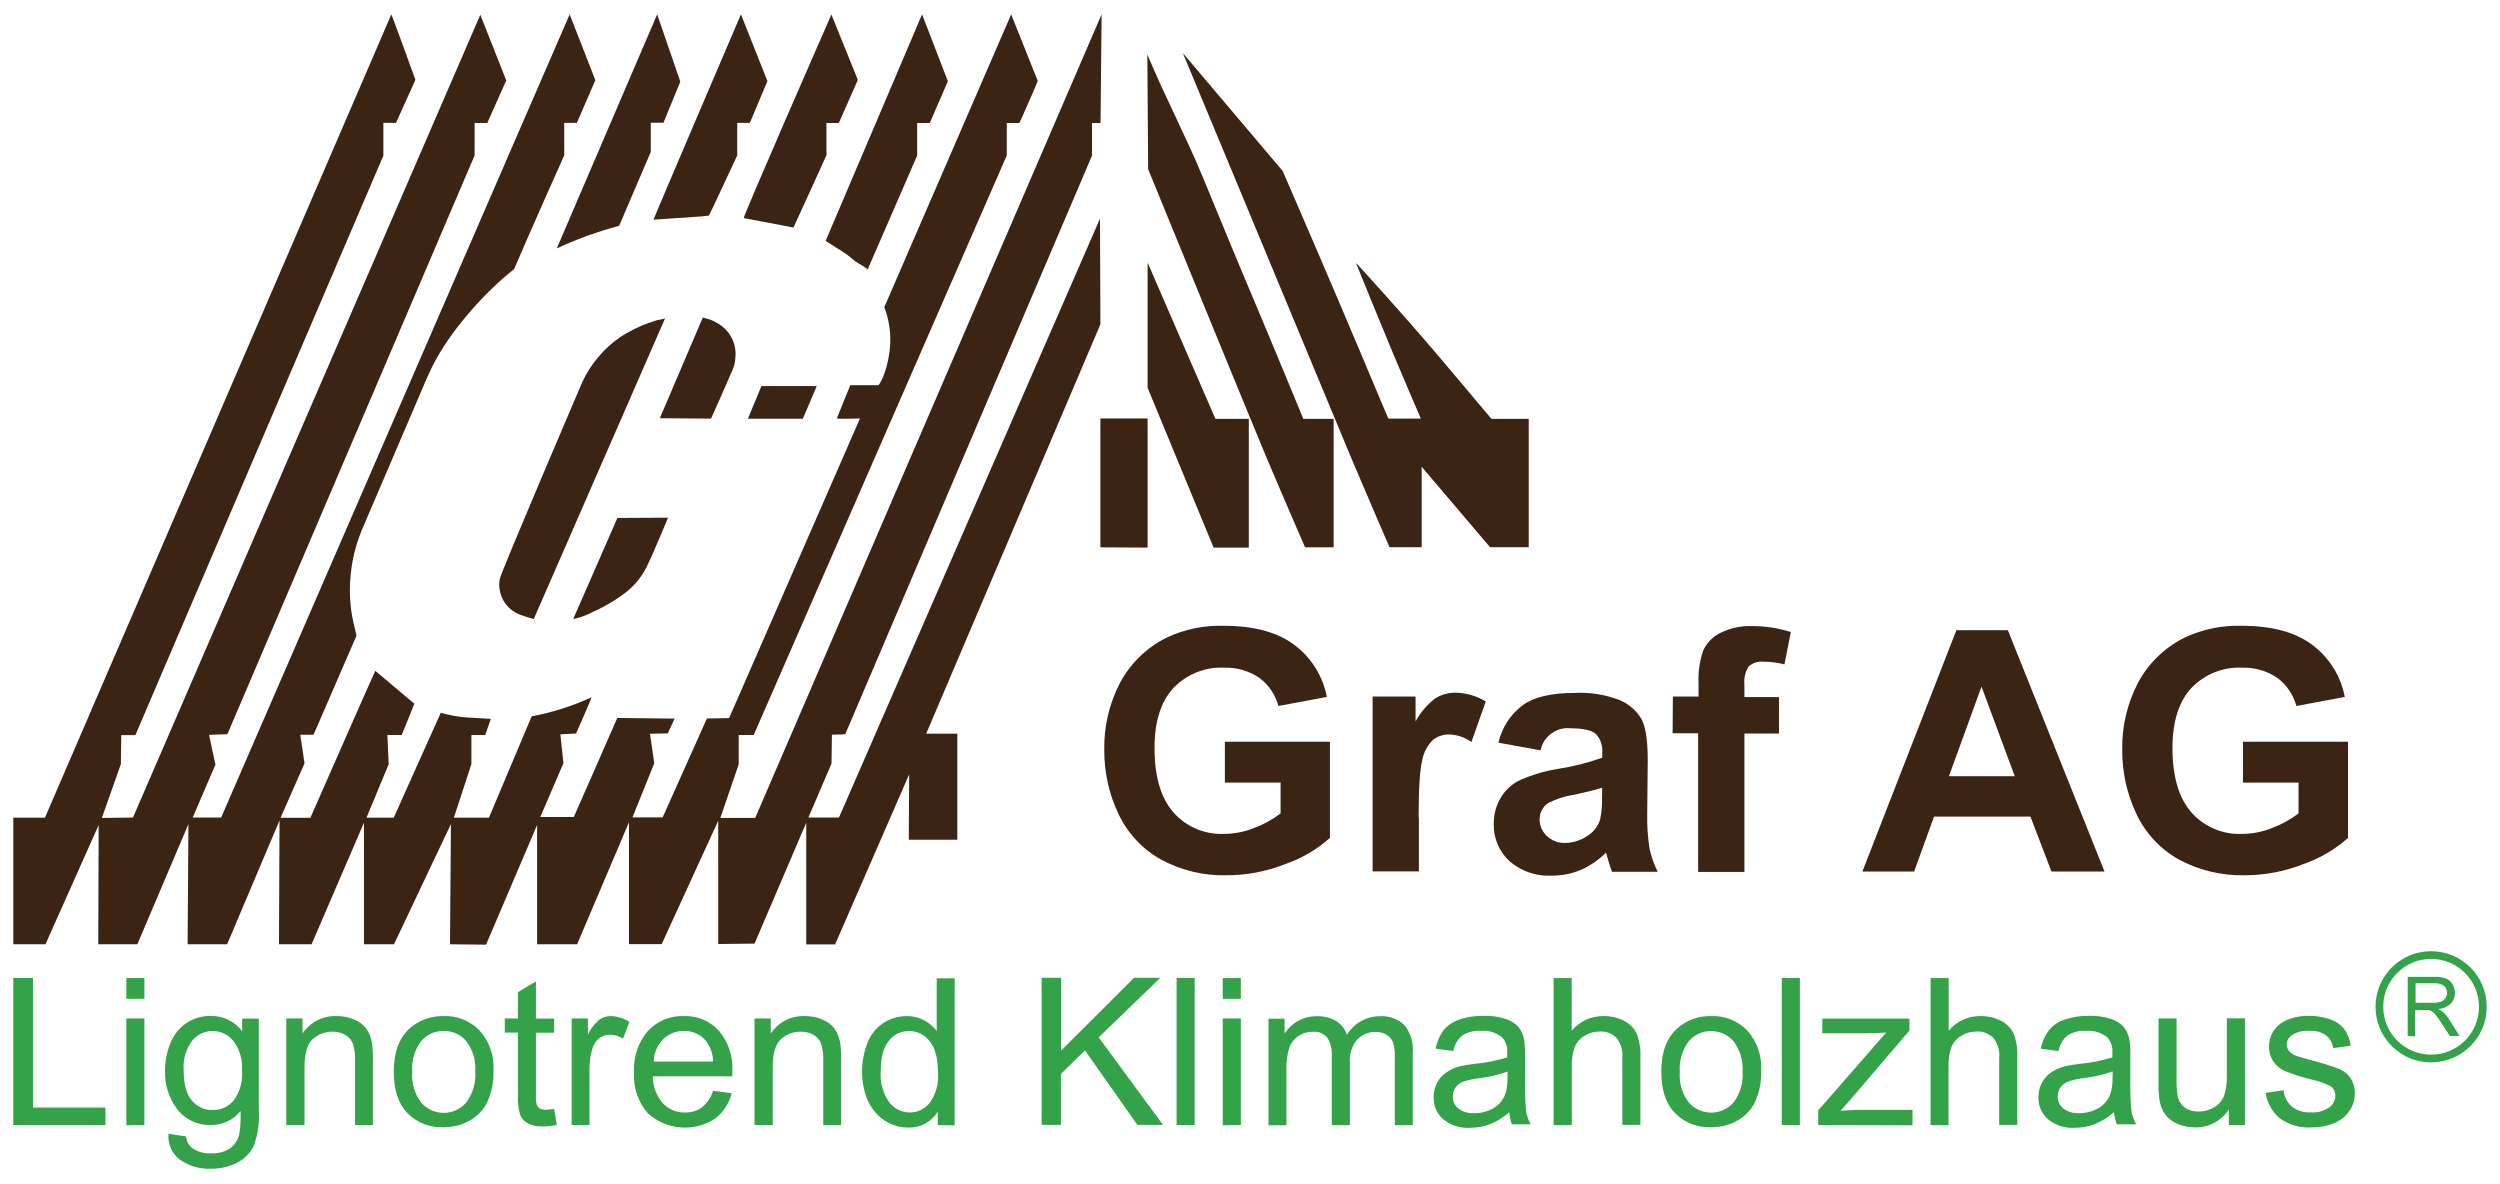
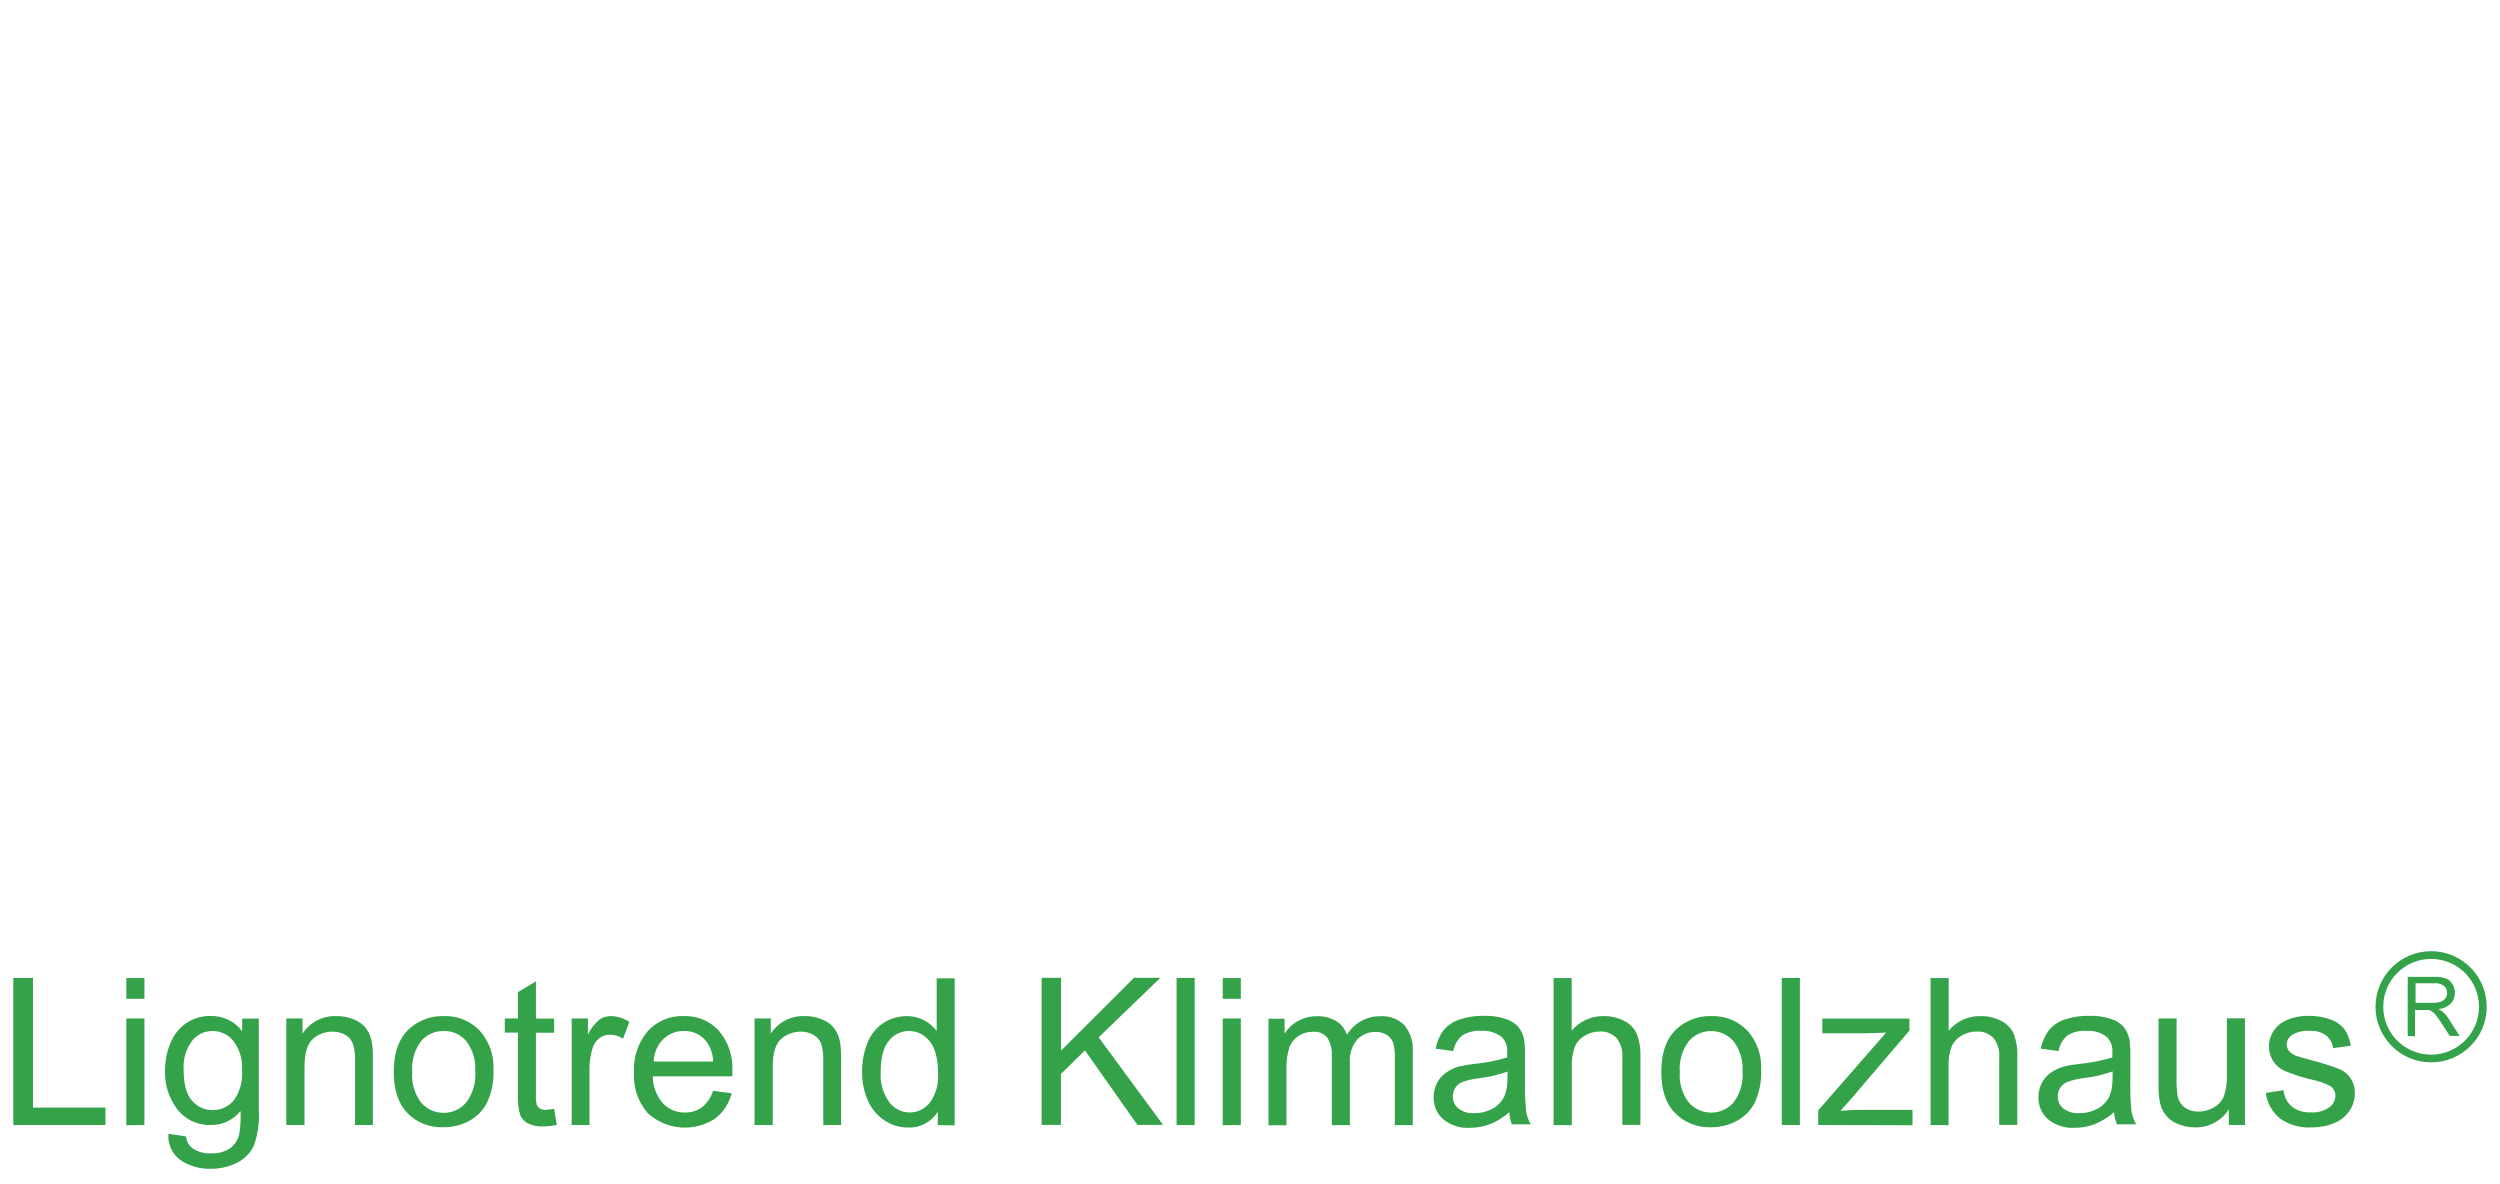
<svg xmlns="http://www.w3.org/2000/svg" verion="1.1" viewBox="0 0 188 89" width="188px" height="89px">
-   <path d="M86.29,41.18l-3.54-.02v-9.69h3.55v9.71ZM107.69,26.2c1.5,1.77,4.47,5.3,4.47,5.3h2.8v9.65h-2.91l-5.14-6.05v6.05h-2.42s-1.96-4.53-2.83-6.6c-2.92-7.01-9.02-21.69-9.02-21.69l-3.69-8.87,7.51,8.87s4.03,9.3,5.8,13.54c.69,1.65,2.14,5.08,2.14,5.08h2.45s-1.38-3.19-1.99-4.66c-.98-2.35-1.94-4.69-2.89-7.04-.04-.1,3.91,4.29,5.71,6.42ZM82.76,9.25h-.64v2.45l-18.56,43.52-1,.03-.03,2.17-1.74,4.06h2.3l19.63-45.04.03,7.95-13.1,30.78h2.34v7.98h-3.65l.03-4.92-5.57,12.79h-2.17v-9.15s-3.89,9.09-3.89,9.09l-2.73.03v-9.27l-4.25,9.28h-2.46v-9.17l-3.9,9.18h-3.01v-8.97l-3.84,9-2.71-.03.07-9.04-4.28,9.04h-2.26s0-9.14,0-9.14l-3.94,9.14h-2.45l.04-9.31-3.94,9.31h-2.97s.06-8.89.06-9.04l-3.84,9.04h-2.94l.03-8.97-4,8.97H1v-9.52h2.38L29.43,1.08c.06.11,1.81,4.92,1.81,4.92l-1.46,3.24h-.95v2.46L10.18,55.28h-1.06l-.03,2.18-1.43,4.05,2.34-.03L36.12,1.11l1.95,4.94-1.43,3.2h-.95v2.44l-18.59,43.52-1.38.05.48,2.24-1.71,3.98h2.14L42.84,1.08l1.93,4.95-1.39,3.21h-.95v2.44s-2.64,5.9-3.77,8.56h0c-2.26,1.77-4.87,4.73-6.15,7.32-.37.75-.69,1.53-1.02,2.3-1.4,3.27-2.8,6.54-4.2,9.81-.86,1.98-1.16,4.16-.87,6.3.07.49.27,1.35.39,1.83l-3.23,7.45h-1l.32,2.15-1.8,4.1h2.24s4.8-10.92,4.88-11.05c.09.05,2.89,2.44,2.94,2.47l-.95,2.35h-1.08l.1,2.2-1.67,4.02h2.05s3.45-7.71,3.54-7.89c.62.18,1.26.3,1.9.35.62.03,1.24.07,1.86.11l-.42,1.21h-1.04v2.19l-1.32,4.03h2.64s3.08-7.33,3.21-7.62c1.55-.29,3.06-.77,4.5-1.43,0,.11-1.16,2.72-1.16,2.72l-1.18.06.23,2.17-1.74,4.05h2.52s3.05-6.93,3.27-7.45l4.31.05-.51,1.11-1.34.03.32,2.22-1.64,4.07h2.27l3.33-7.44s1.67-.03,1.67-.03l9.84-22.53s-1.75.05-1.74,0,1.01-2.5,1.01-2.5h2.12c.44-.54.8-1.89.87-2.92.08-1-.07-2.01-.43-2.95L76.04,1.08l2,5.01c-.43,1.05-1.38,3.16-1.38,3.16h-.95v2.44l-19.03,43.58h-1.13v2.21l-1.38,4.03h2.62L82.84,1.08s-.08,8.17-.08,8.17ZM86.27,4.07c1.28,3.09,2.89,6.13,4.18,9.25s2.56,6.22,3.87,9.31,3.69,8.87,3.69,8.87h2.28v9.66h-2.15s-2.17-5-3.12-7.28c-2.49-6.02-8.68-21.16-8.68-21.16l-.06-8.66h-.02ZM39.1,46.22c-1.08-.41-1.72-1.53-1.52-2.67.03-.39,6.21-14.82,6.21-14.82.32-.7.74-1.35,1.25-1.93.61-.73,1.35-1.34,2.18-1.8.67-.38,1.38-.68,2.12-.9.17-.04.51-.12.67-.15l-9.87,22.6c-.35-.09-.7-.2-1.04-.33ZM91.26,41.17l-4.96-12.01v-9.41l5.1,11.75h2.51v9.68h-2.65ZM64.35,19.68c-.23-.2-.47-.39-.71-.57-.26-.19-.54-.35-.81-.52l-.74-.48,7.25-17.03,1.94,5.03c-.4.9-1.36,3.14-1.36,3.14h-.95v2.45l-3.72,8.56c-.25-.23-.65-.4-.89-.59ZM49.42,1.08l1.74,5.06-1.27,3.09h-.95v2.19l-2.38,5.56c-1.61.43-3.18,1-4.69,1.7L49.42,1.08ZM62.15,9.25v2.42s-2.42,5.34-2.48,5.44l-3.74-.71c-.03-.19,6.59-15.31,6.59-15.31l1.99,4.92-1.43,3.24h-.93ZM52.82,16.27l-3.68.25c0-.06,6.55-15.38,6.58-15.44l1.99,5.02-1.32,3.14h-.95v2.45s-2.07,4.44-2.13,4.53l-.49.04ZM49.62,31.45l3.23-7.57c.05,0,.1.02.15.04.35.08.68.21.98.4.91.52,1.43,1.53,1.32,2.57-.01.33-.09.65-.22.95-.47,1.1-1.61,3.64-1.61,3.64l-3.86-.03ZM50.24,38.92s-1.09,2.66-1.66,3.81c-.44.83-1.07,1.54-1.85,2.06-.65.47-1.35.87-2.09,1.2-.48.26-1,.45-1.54.57l3.33-7.61,3.8-.02ZM61.42,29.03s-1.05,2.48-1.05,2.46h-4.13l1.02-2.46h4.15ZM96.3,58.87v2.3c-.61.46-1.27.83-1.98,1.09-.74.3-1.52.45-2.31.45-1.43.05-2.81-.54-3.76-1.61-.95-1.08-1.43-2.69-1.43-4.85,0-2,.48-3.5,1.43-4.52.99-1.03,2.38-1.59,3.81-1.52.94-.03,1.87.24,2.65.77.7.52,1.2,1.27,1.43,2.11l3.64-.68c-.3-1.57-1.17-2.96-2.45-3.92-1.27-.95-3.03-1.43-5.28-1.43-1.5-.05-2.99.26-4.34.9-1.48.74-2.7,1.92-3.48,3.38-.81,1.55-1.22,3.29-1.19,5.04-.01,1.67.35,3.32,1.07,4.83.68,1.44,1.79,2.64,3.18,3.42,1.52.82,3.23,1.24,4.96,1.19,1.52,0,3.02-.29,4.43-.85,1.23-.43,2.36-1.09,3.33-1.96v-7.23h-7.9v3.07h4.21ZM106.68,61.5c0-2.24.1-3.71.29-4.41.11-.56.39-1.06.8-1.46.35-.27.79-.41,1.24-.4.59.03,1.16.22,1.64.57l1.08-3.05c-.69-.42-1.48-.65-2.29-.66-.53,0-1.05.14-1.5.42-.61.47-1.12,1.06-1.49,1.74v-1.87h-3.23v13.15h3.48v-4.05ZM115.85,56.42c.22-1.06,1.22-1.78,2.29-1.65.91,0,1.54.14,1.87.43.36.38.53.91.48,1.43v.35c-1.1.39-2.23.67-3.38.85-.95.15-1.88.43-2.76.81-.62.29-1.14.75-1.49,1.34-.36.6-.54,1.29-.53,1.98-.03,1.05.4,2.07,1.17,2.79.88.77,2.03,1.16,3.2,1.1.74,0,1.48-.14,2.17-.43.71-.31,1.35-.75,1.9-1.3.02.07.07.2.12.41.13.45.24.79.33,1.03h3.44c-.28-.56-.49-1.15-.62-1.77-.13-.85-.19-1.7-.17-2.56l.04-4.06c0-1.51-.16-2.54-.48-3.11-.37-.62-.93-1.11-1.6-1.4-1.1-.43-2.28-.62-3.46-.55-1.71,0-3,.3-3.86.92-.92.69-1.57,1.69-1.83,2.82l3.15.57h.03ZM120.47,59.92c.02.57-.02,1.14-.14,1.7-.14.46-.43.87-.83,1.15-.52.39-1.15.61-1.8.62-.51.02-1.01-.18-1.38-.53-.35-.33-.55-.78-.54-1.26,0-.5.25-.97.68-1.23.6-.3,1.24-.51,1.9-.6.97-.21,1.67-.39,2.12-.53v.69ZM125.77,55.14h1.93v10.43h3.48v-10.41h2.6v-2.74h-2.6v-.95c-.05-.48.06-.96.33-1.36.3-.26.69-.39,1.08-.35.54,0,1.08.07,1.6.2l.48-2.43c-.94-.3-1.92-.45-2.91-.45-.82-.03-1.64.15-2.38.51-.57.28-1.03.75-1.3,1.33-.27.79-.39,1.63-.35,2.47v.99h-1.93l-.02,2.74ZM150.99,47.39h-3.87l-7.07,18.15h3.89l1.5-4.13h7.25l1.58,4.13h3.99l-7.27-18.15ZM146.56,58.37l2.45-6.74,2.5,6.74h-4.95ZM172.85,58.87v2.3c-.61.46-1.27.83-1.98,1.09-.74.3-1.52.45-2.31.45-1.43.05-2.81-.54-3.76-1.61-.95-1.08-1.43-2.69-1.43-4.85,0-2,.48-3.5,1.43-4.52.99-1.03,2.38-1.59,3.81-1.52.94-.03,1.87.24,2.65.77.7.52,1.2,1.27,1.43,2.11l3.64-.68c-.3-1.57-1.17-2.96-2.45-3.92-1.27-.95-3.03-1.43-5.28-1.43-1.5-.05-2.99.26-4.34.9-1.48.74-2.7,1.92-3.48,3.38-.81,1.55-1.22,3.29-1.19,5.04-.01,1.67.35,3.32,1.07,4.83.68,1.44,1.79,2.64,3.18,3.42,1.52.82,3.24,1.23,4.97,1.19,1.52,0,3.02-.29,4.43-.85,1.23-.43,2.36-1.09,3.33-1.96v-7.23h-7.9v3.07h4.21Z" fill="#3c2415" fill-rule="evenodd" />
  <path d="M1,84.6v-11.06h1.48v9.75h5.45v1.31H1ZM10.86,75.11v-1.56h-1.36v1.56h1.36ZM10.86,84.6v-8.01h-1.36v8.03l1.36-.02ZM13.53,87.21c.68.47,1.49.71,2.31.68.71.01,1.41-.15,2.04-.48.52-.27.94-.71,1.2-1.23.31-.85.44-1.75.38-2.66v-6.92h-1.25v.95c-.55-.74-1.42-1.16-2.34-1.15-.66-.02-1.3.17-1.85.53-.54.37-.96.89-1.2,1.5-.28.67-.42,1.39-.41,2.11-.03,1.03.29,2.03.9,2.85.6.8,1.56,1.25,2.56,1.21.86.01,1.68-.38,2.22-1.05.02.58,0,1.17-.1,1.75-.1.42-.34.79-.68,1.05-.43.28-.94.41-1.46.38-.49.03-.97-.11-1.38-.38-.28-.22-.45-.54-.48-.89l-1.32-.2c-.07.75.25,1.49.85,1.94ZM14.44,78.27c.37-.47.94-.74,1.54-.74.61,0,1.19.27,1.57.75.48.64.71,1.42.65,2.22.07.81-.16,1.61-.63,2.26-.39.46-.97.73-1.57.72-.61.01-1.18-.25-1.57-.72-.42-.48-.62-1.25-.62-2.3-.06-.78.17-1.56.63-2.18ZM22.9,84.6v-4.38c0-1.02.21-1.72.63-2.09.41-.37.95-.56,1.5-.55.33,0,.66.08.95.25.26.15.45.38.56.66.12.4.18.82.16,1.24v4.87h1.34v-4.93c.01-.44-.01-.88-.08-1.32-.07-.36-.21-.7-.42-1-.23-.31-.55-.54-.91-.68-.42-.18-.87-.27-1.33-.26-1.02-.04-1.99.46-2.55,1.32v-1.14h-1.22v8.01h1.38ZM30.62,83.69c.71.73,1.7,1.12,2.72,1.08.68,0,1.34-.15,1.94-.48.58-.31,1.05-.79,1.35-1.38.35-.76.51-1.59.48-2.43.06-1.1-.31-2.17-1.05-2.99-.71-.73-1.69-1.12-2.7-1.08-.92-.02-1.81.29-2.51.89-.82.71-1.24,1.81-1.24,3.3,0,1.35.34,2.39,1.02,3.09ZM31.67,78.29c.42-.49,1.04-.77,1.69-.76.65-.02,1.28.26,1.7.76.49.64.73,1.44.68,2.25.07.85-.18,1.7-.69,2.38-.07.08-.14.15-.22.22-.93.81-2.34.71-3.16-.22-.5-.67-.74-1.5-.67-2.33-.06-.82.17-1.64.67-2.3ZM41.08,83.46c-.16.01-.33-.02-.48-.1-.1-.06-.19-.15-.23-.27-.06-.24-.09-.5-.07-.75v-4.68h1.37v-1.06h-1.37v-2.8l-1.35.81v1.98h-.99v1.06h.99v4.61c-.03.54.02,1.08.17,1.6.12.27.32.48.58.62.36.17.75.25,1.14.23.35,0,.69-.05,1.03-.12l-.2-1.2c-.19.03-.39.05-.59.06ZM44.33,84.6v-4.2c0-.54.07-1.07.23-1.58.09-.29.26-.55.5-.74.23-.18.51-.27.8-.27.35,0,.7.11.99.3l.48-1.26c-.41-.27-.9-.43-1.39-.44-.31,0-.62.09-.87.27-.36.31-.66.69-.86,1.12v-1.21h-1.22v8.01h1.35ZM52.79,83.27c-.37.27-.82.4-1.28.39-.63.02-1.24-.24-1.67-.7-.48-.56-.75-1.28-.75-2.02h5.98v-.36c.07-1.12-.29-2.22-1.02-3.08-.68-.73-1.63-1.13-2.63-1.09-1.02-.04-2,.37-2.7,1.12-.74.87-1.11,1.99-1.04,3.14-.07,1.11.3,2.2,1.03,3.04,1.4,1.28,3.49,1.45,5.08.4.61-.48,1.05-1.15,1.23-1.9l-1.4-.18c-.15.49-.44.92-.84,1.25ZM49.87,78.15c.42-.41.98-.64,1.57-.62.65-.02,1.28.27,1.68.79.32.44.5.97.51,1.51h-4.47c.01-.63.27-1.23.7-1.67ZM58.11,84.6v-4.38c0-1.02.21-1.72.63-2.09.41-.36.95-.56,1.5-.55.33,0,.66.08.95.25.26.15.46.38.56.66.12.4.18.82.16,1.24v4.87h1.34v-4.93c.01-.44-.01-.88-.08-1.32-.07-.36-.21-.7-.42-1-.23-.31-.55-.54-.91-.68-.42-.18-.87-.27-1.33-.26-1.02-.04-1.99.46-2.55,1.32v-1.14h-1.22v8.01h1.38ZM71.79,84.63v-11.06h-1.35v3.96c-.25-.33-.56-.6-.92-.79-.4-.22-.85-.33-1.3-.33-.63,0-1.26.17-1.79.52-.55.36-.96.89-1.2,1.5-.27.69-.41,1.43-.4,2.17-.01.75.14,1.49.44,2.18.27.6.7,1.11,1.25,1.48.52.35,1.13.53,1.76.53.91.04,1.77-.42,2.24-1.19v1.01l1.27.02ZM66.23,80.6c0-1.06.2-1.84.61-2.33.36-.47.92-.74,1.51-.74.61,0,1.19.28,1.56.77.42.51.63,1.32.63,2.41.06.79-.16,1.58-.62,2.22-.37.46-.92.73-1.51.73-.6,0-1.17-.29-1.53-.76-.48-.67-.71-1.48-.65-2.3h0ZM79.78,84.6v-3.84l1.81-1.77,3.94,5.6h1.93l-4.84-6.58,4.64-4.48h-1.98l-5.49,5.48v-5.48h-1.46v11.06h1.46ZM89.84,84.6v-11.06h-1.36v11.06h1.36ZM93.31,75.11v-1.56h-1.36v1.56h1.36ZM93.31,84.6v-8.01h-1.36v8.03l1.36-.02ZM96.74,84.6v-4.16c-.02-.57.05-1.13.22-1.67.13-.36.38-.67.71-.88.32-.2.68-.31,1.06-.3.42-.04.82.13,1.09.45.25.41.36.88.33,1.36v5.21h1.36v-4.65c-.06-.65.14-1.3.56-1.8.37-.37.88-.58,1.4-.56.29,0,.57.07.81.22.22.13.39.34.48.58.11.38.15.78.13,1.17v5.04h1.35v-5.5c.06-.73-.17-1.46-.64-2.03-.49-.47-1.16-.71-1.84-.66-1.01,0-1.95.53-2.47,1.4-.14-.43-.42-.79-.8-1.03-.44-.26-.95-.39-1.46-.37-.5,0-.99.12-1.43.36-.41.23-.75.56-1,.95v-1.12h-1.21v8.01h1.36ZM113.68,84.55h1.43c-.17-.3-.28-.62-.34-.95-.08-.79-.11-1.59-.09-2.38v-1.81c.01-.42-.01-.84-.07-1.25-.07-.34-.21-.66-.42-.93-.26-.28-.59-.49-.95-.6-.54-.18-1.1-.26-1.67-.24-.62-.01-1.23.08-1.82.28-.47.15-.88.43-1.2.81-.3.41-.5.88-.59,1.38l1.33.18c.08-.46.32-.88.68-1.18.43-.26.93-.38,1.43-.34.56-.04,1.11.13,1.55.48.29.32.43.74.39,1.17v.35c-.79.24-1.6.4-2.42.48-.41.04-.81.11-1.21.2-.34.1-.66.25-.95.45-.61.42-.96,1.12-.95,1.86-.02.63.24,1.23.71,1.65.57.47,1.29.7,2.03.65.51,0,1.02-.09,1.5-.27.53-.22,1.02-.52,1.45-.9.02.32.09.64.2.94ZM113.36,81.06c.02.46-.05.93-.22,1.36-.19.4-.5.74-.89.95-.43.23-.91.35-1.39.34-.43.03-.86-.1-1.2-.36-.27-.22-.42-.56-.41-.9,0-.48.28-.91.72-1.08.38-.14.78-.23,1.18-.28.76-.08,1.5-.25,2.22-.51v.48ZM118.2,84.59v-4.38c-.02-.5.05-1.01.22-1.48.15-.36.42-.66.76-.85.34-.21.73-.31,1.13-.31.46-.03.92.15,1.25.48.33.42.49.95.44,1.48v5.06h1.36v-5.08c.03-.61-.07-1.23-.29-1.8-.2-.41-.54-.75-.95-.95-.48-.24-1.01-.36-1.55-.35-.92-.01-1.79.39-2.38,1.1v-3.96h-1.36v11.06h1.36ZM125.95,83.69c.71.73,1.7,1.12,2.72,1.08.68,0,1.34-.15,1.94-.48.58-.31,1.05-.79,1.35-1.38.35-.76.51-1.59.48-2.43.06-1.1-.31-2.17-1.05-2.99-.71-.73-1.69-1.12-2.7-1.08-.92-.03-1.82.29-2.52.89-.83.71-1.24,1.81-1.24,3.3,0,1.38.34,2.39,1.02,3.09ZM126.99,78.3c.06-.07.13-.14.21-.21.93-.82,2.35-.72,3.16.21.49.64.73,1.44.68,2.25.07.84-.17,1.67-.67,2.35-.07.08-.14.15-.22.22-.93.81-2.34.71-3.16-.22-.5-.66-.73-1.48-.67-2.3-.06-.82.18-1.64.67-2.29ZM135.35,84.6v-11.06h-1.36v11.06h1.36ZM143.82,84.63v-1.17h-3.7c-.53,0-1.1.02-1.71.07l.84-.95,4.34-5.08v-.9h-6.55v1.1h3.27c.44,0,.95-.02,1.53-.05l-5.11,5.85v1.1l7.09.02ZM146.53,84.59v-4.38c-.02-.5.05-1.01.22-1.48.15-.36.42-.66.76-.85.34-.21.74-.31,1.14-.31.46-.03.92.15,1.25.48.33.42.49.95.44,1.48v5.06h1.36v-5.08c.03-.61-.06-1.22-.28-1.8-.2-.41-.54-.75-.95-.95-.48-.24-1.01-.36-1.55-.35-.92-.01-1.79.39-2.38,1.1v-3.96h-1.36v11.06h1.36ZM159.21,84.55h1.43c-.17-.3-.28-.62-.35-.95-.08-.79-.11-1.59-.09-2.38v-1.81c.01-.42-.01-.84-.07-1.25-.07-.34-.21-.66-.42-.93-.26-.28-.59-.49-.95-.6-.54-.18-1.1-.26-1.67-.24-.62-.01-1.23.08-1.82.28-.47.15-.88.43-1.2.81-.3.41-.51.88-.6,1.38l1.33.18c.08-.46.32-.88.68-1.18.43-.26.93-.38,1.43-.34.56-.04,1.11.13,1.55.48.29.32.43.74.39,1.17v.35c-.79.24-1.6.4-2.42.48-.41.04-.81.11-1.21.2-.35.1-.68.25-.98.45-.61.42-.96,1.12-.95,1.86-.02.63.24,1.23.71,1.65.57.47,1.3.7,2.03.65.51,0,1.02-.09,1.49-.27.53-.22,1.02-.52,1.45-.9.03.32.11.64.24.94ZM158.86,81.06c.02.46-.05.93-.22,1.36-.19.4-.51.74-.9.95-.43.23-.91.35-1.39.34-.43.03-.86-.1-1.2-.36-.27-.22-.42-.56-.41-.9,0-.23.06-.45.19-.65.13-.2.32-.35.54-.44.38-.14.78-.23,1.18-.28.76-.08,1.5-.26,2.22-.51v.48ZM168.82,84.59v-8.01h-1.36v4.28c.02.53-.05,1.06-.22,1.57-.15.36-.42.66-.76.85-.35.21-.74.31-1.15.31-.37.01-.73-.09-1.03-.3-.28-.21-.47-.51-.54-.84-.07-.47-.1-.95-.08-1.43v-4.43h-1.36v4.96c-.01.43.02.85.09,1.27.06.36.21.7.42,1,.24.31.55.54.91.69.42.18.87.27,1.33.27,1.03.02,1.99-.49,2.54-1.36v1.18h1.21ZM171.48,84.13c.7.48,1.54.71,2.38.65.58,0,1.16-.1,1.69-.33.46-.19.86-.51,1.14-.93.26-.38.39-.82.39-1.28.04-.82-.45-1.58-1.22-1.87-.66-.25-1.33-.46-2.01-.63-.67-.18-1.07-.3-1.2-.35-.2-.07-.38-.2-.52-.36-.11-.14-.17-.3-.17-.48,0-.29.16-.56.4-.72.4-.24.87-.35,1.34-.31.44-.03.87.09,1.23.35.29.24.48.58.52.95l1.33-.18c-.06-.44-.22-.87-.48-1.24-.27-.34-.64-.6-1.06-.74-.53-.19-1.09-.28-1.66-.27-.4,0-.79.05-1.17.16-.31.08-.6.22-.87.39-.28.2-.51.46-.67.76-.16.3-.25.64-.24.99-.02.79.45,1.52,1.17,1.84.66.27,1.33.49,2.03.65.48.1.95.26,1.39.48.25.15.4.43.4.72,0,.35-.17.68-.45.89-.41.28-.9.42-1.39.38-.51.03-1.02-.12-1.43-.43-.36-.32-.59-.76-.63-1.24l-1.34.21c.11.75.49,1.44,1.08,1.92ZM181.61,77.92v-1.97h.69c.11,0,.22,0,.33,0,.09.02.18.06.27.12.12.08.22.18.3.3.15.2.3.4.43.61l.59.92h.74l-.77-1.21c-.13-.22-.29-.42-.48-.59-.11-.09-.23-.17-.36-.22.35-.02.69-.17.95-.41.2-.22.32-.5.31-.8,0-.24-.06-.47-.19-.67-.11-.19-.27-.34-.48-.42-.29-.09-.6-.14-.91-.12h-1.97v4.45l.55.02ZM181.64,73.94h1.43c.26-.02.52.05.72.2.15.13.23.32.23.52,0,.14-.04.28-.12.4-.08.12-.21.22-.35.27-.2.06-.42.09-.63.08h-1.27v-1.47ZM187,75.71h0c0-2.31-1.87-4.18-4.18-4.18s-4.18,1.87-4.18,4.18,1.87,4.18,4.18,4.18,4.18-1.87,4.18-4.17ZM186.42,75.71c0,1.99-1.61,3.6-3.6,3.6s-3.6-1.61-3.6-3.6c0-1.99,1.61-3.6,3.6-3.6,1.99,0,3.6,1.61,3.6,3.6Z" fill="#33a248" />
</svg>